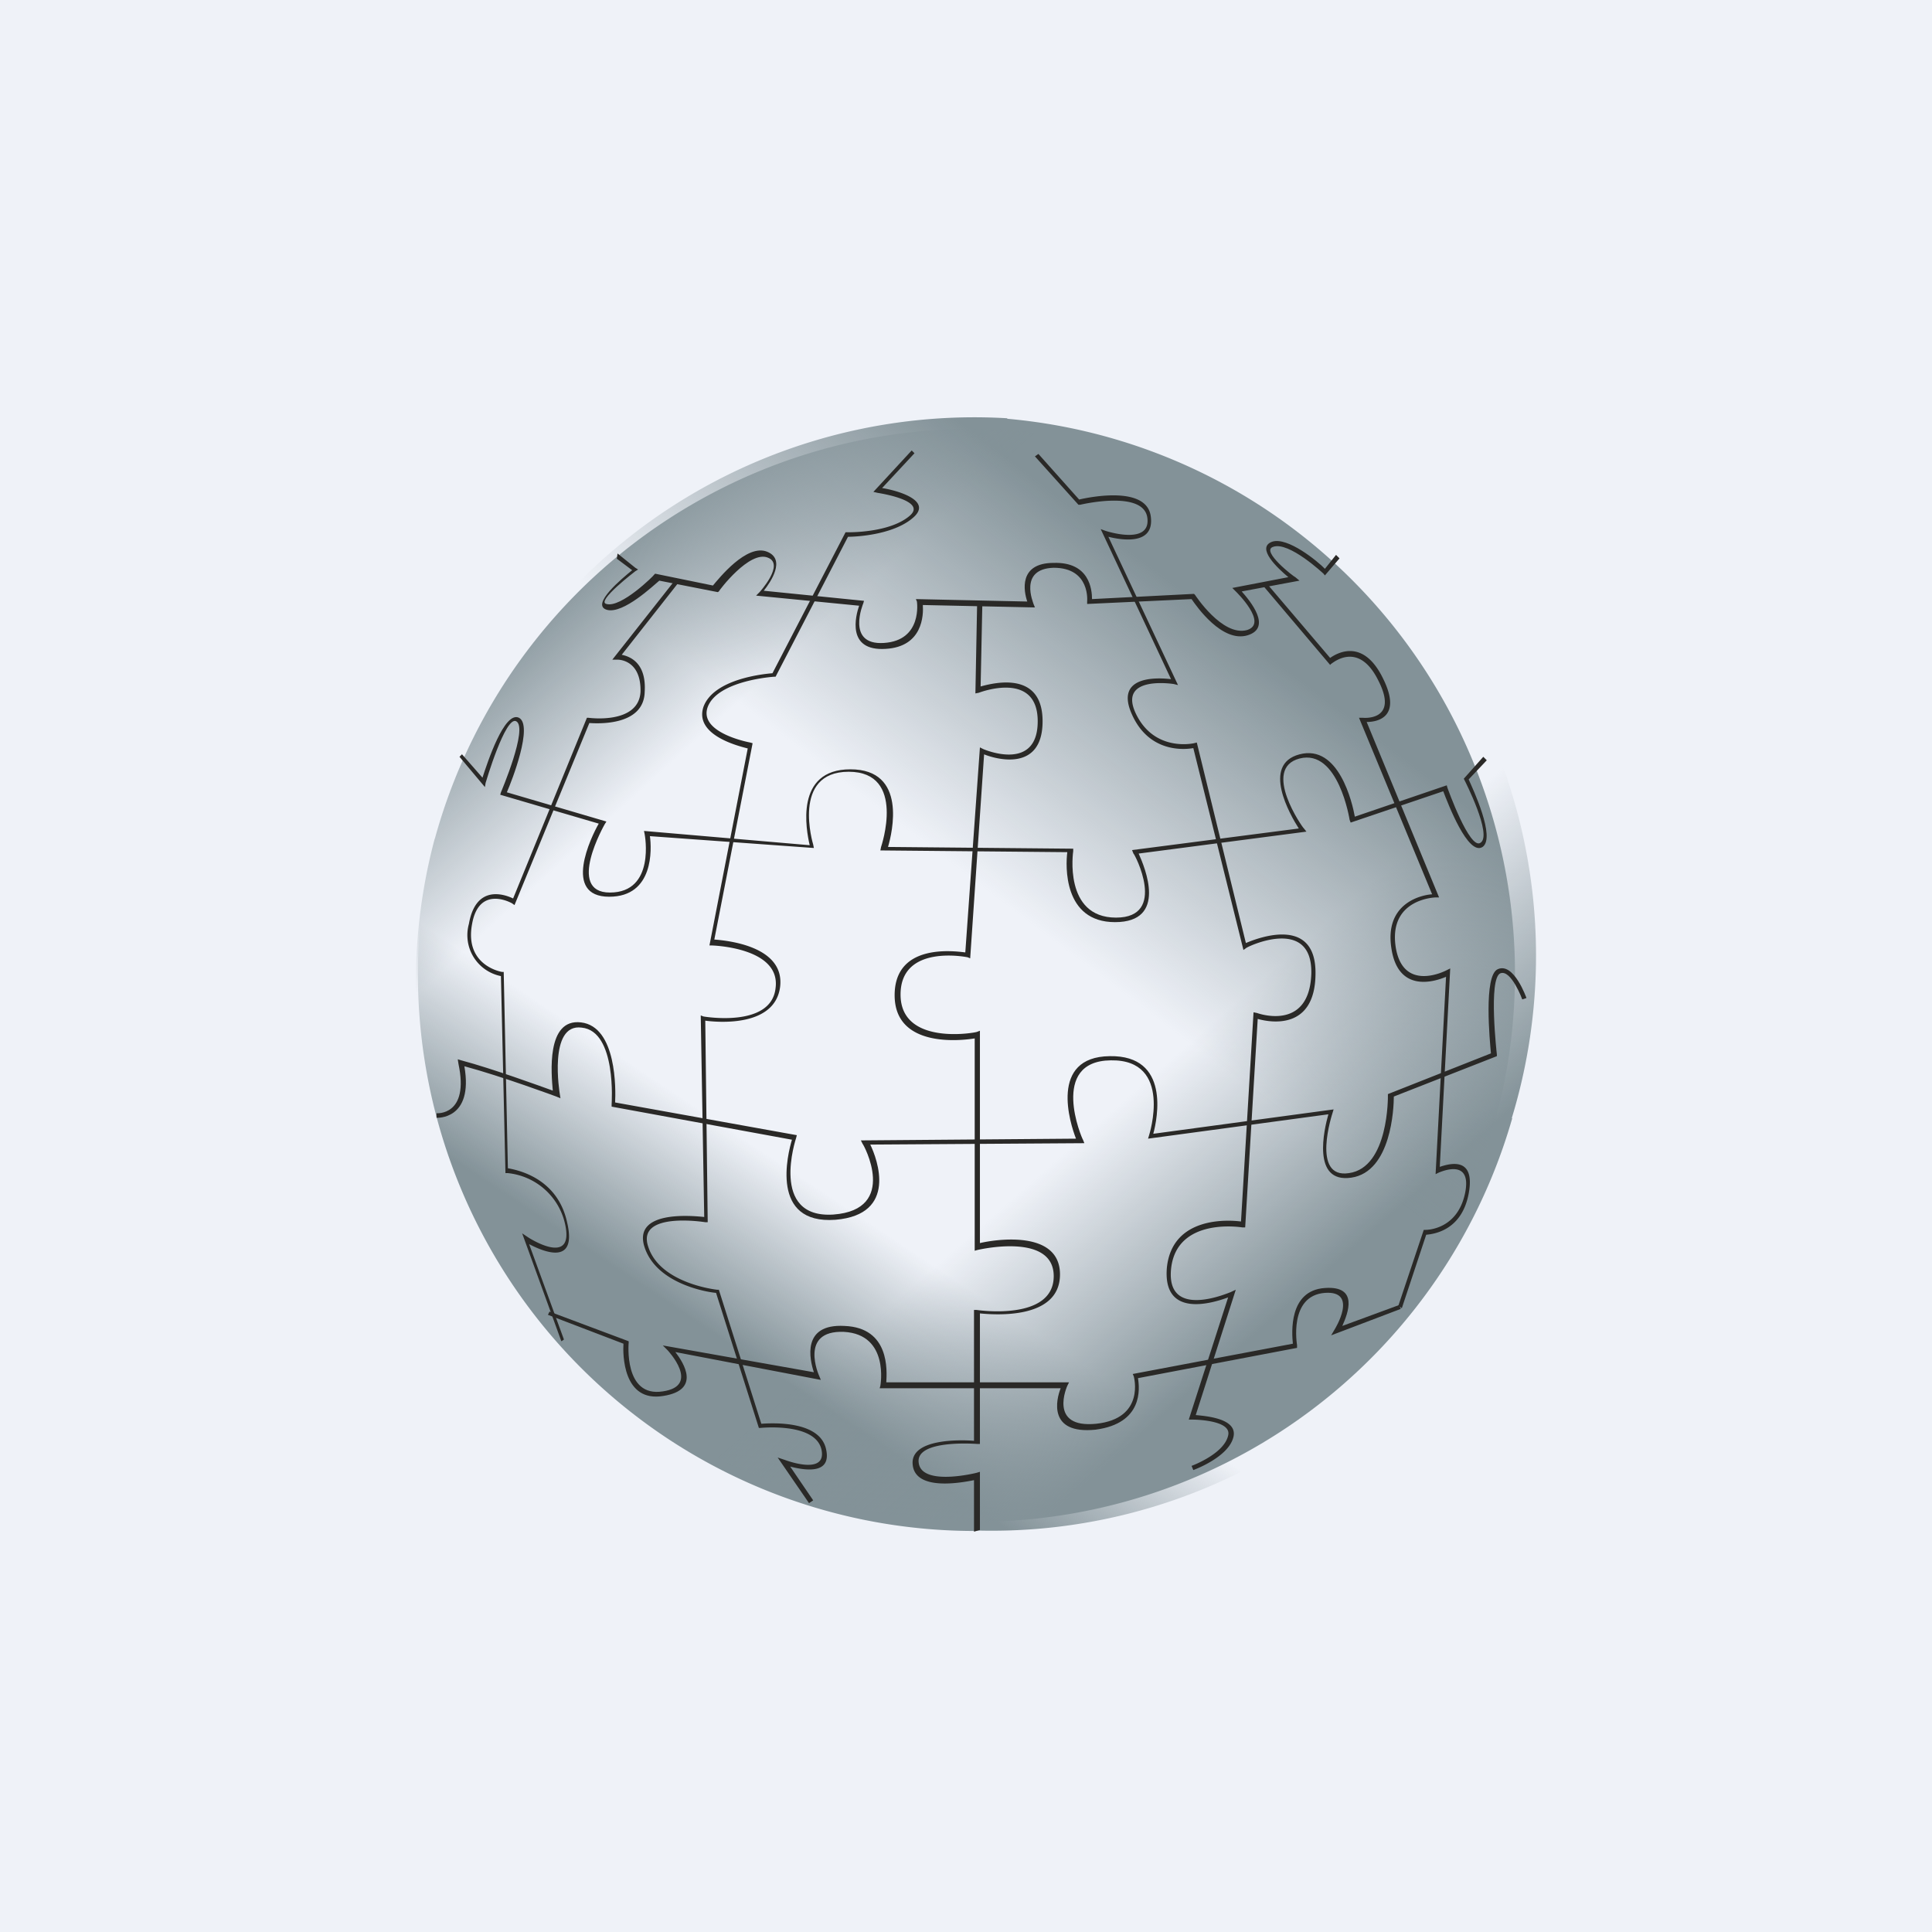
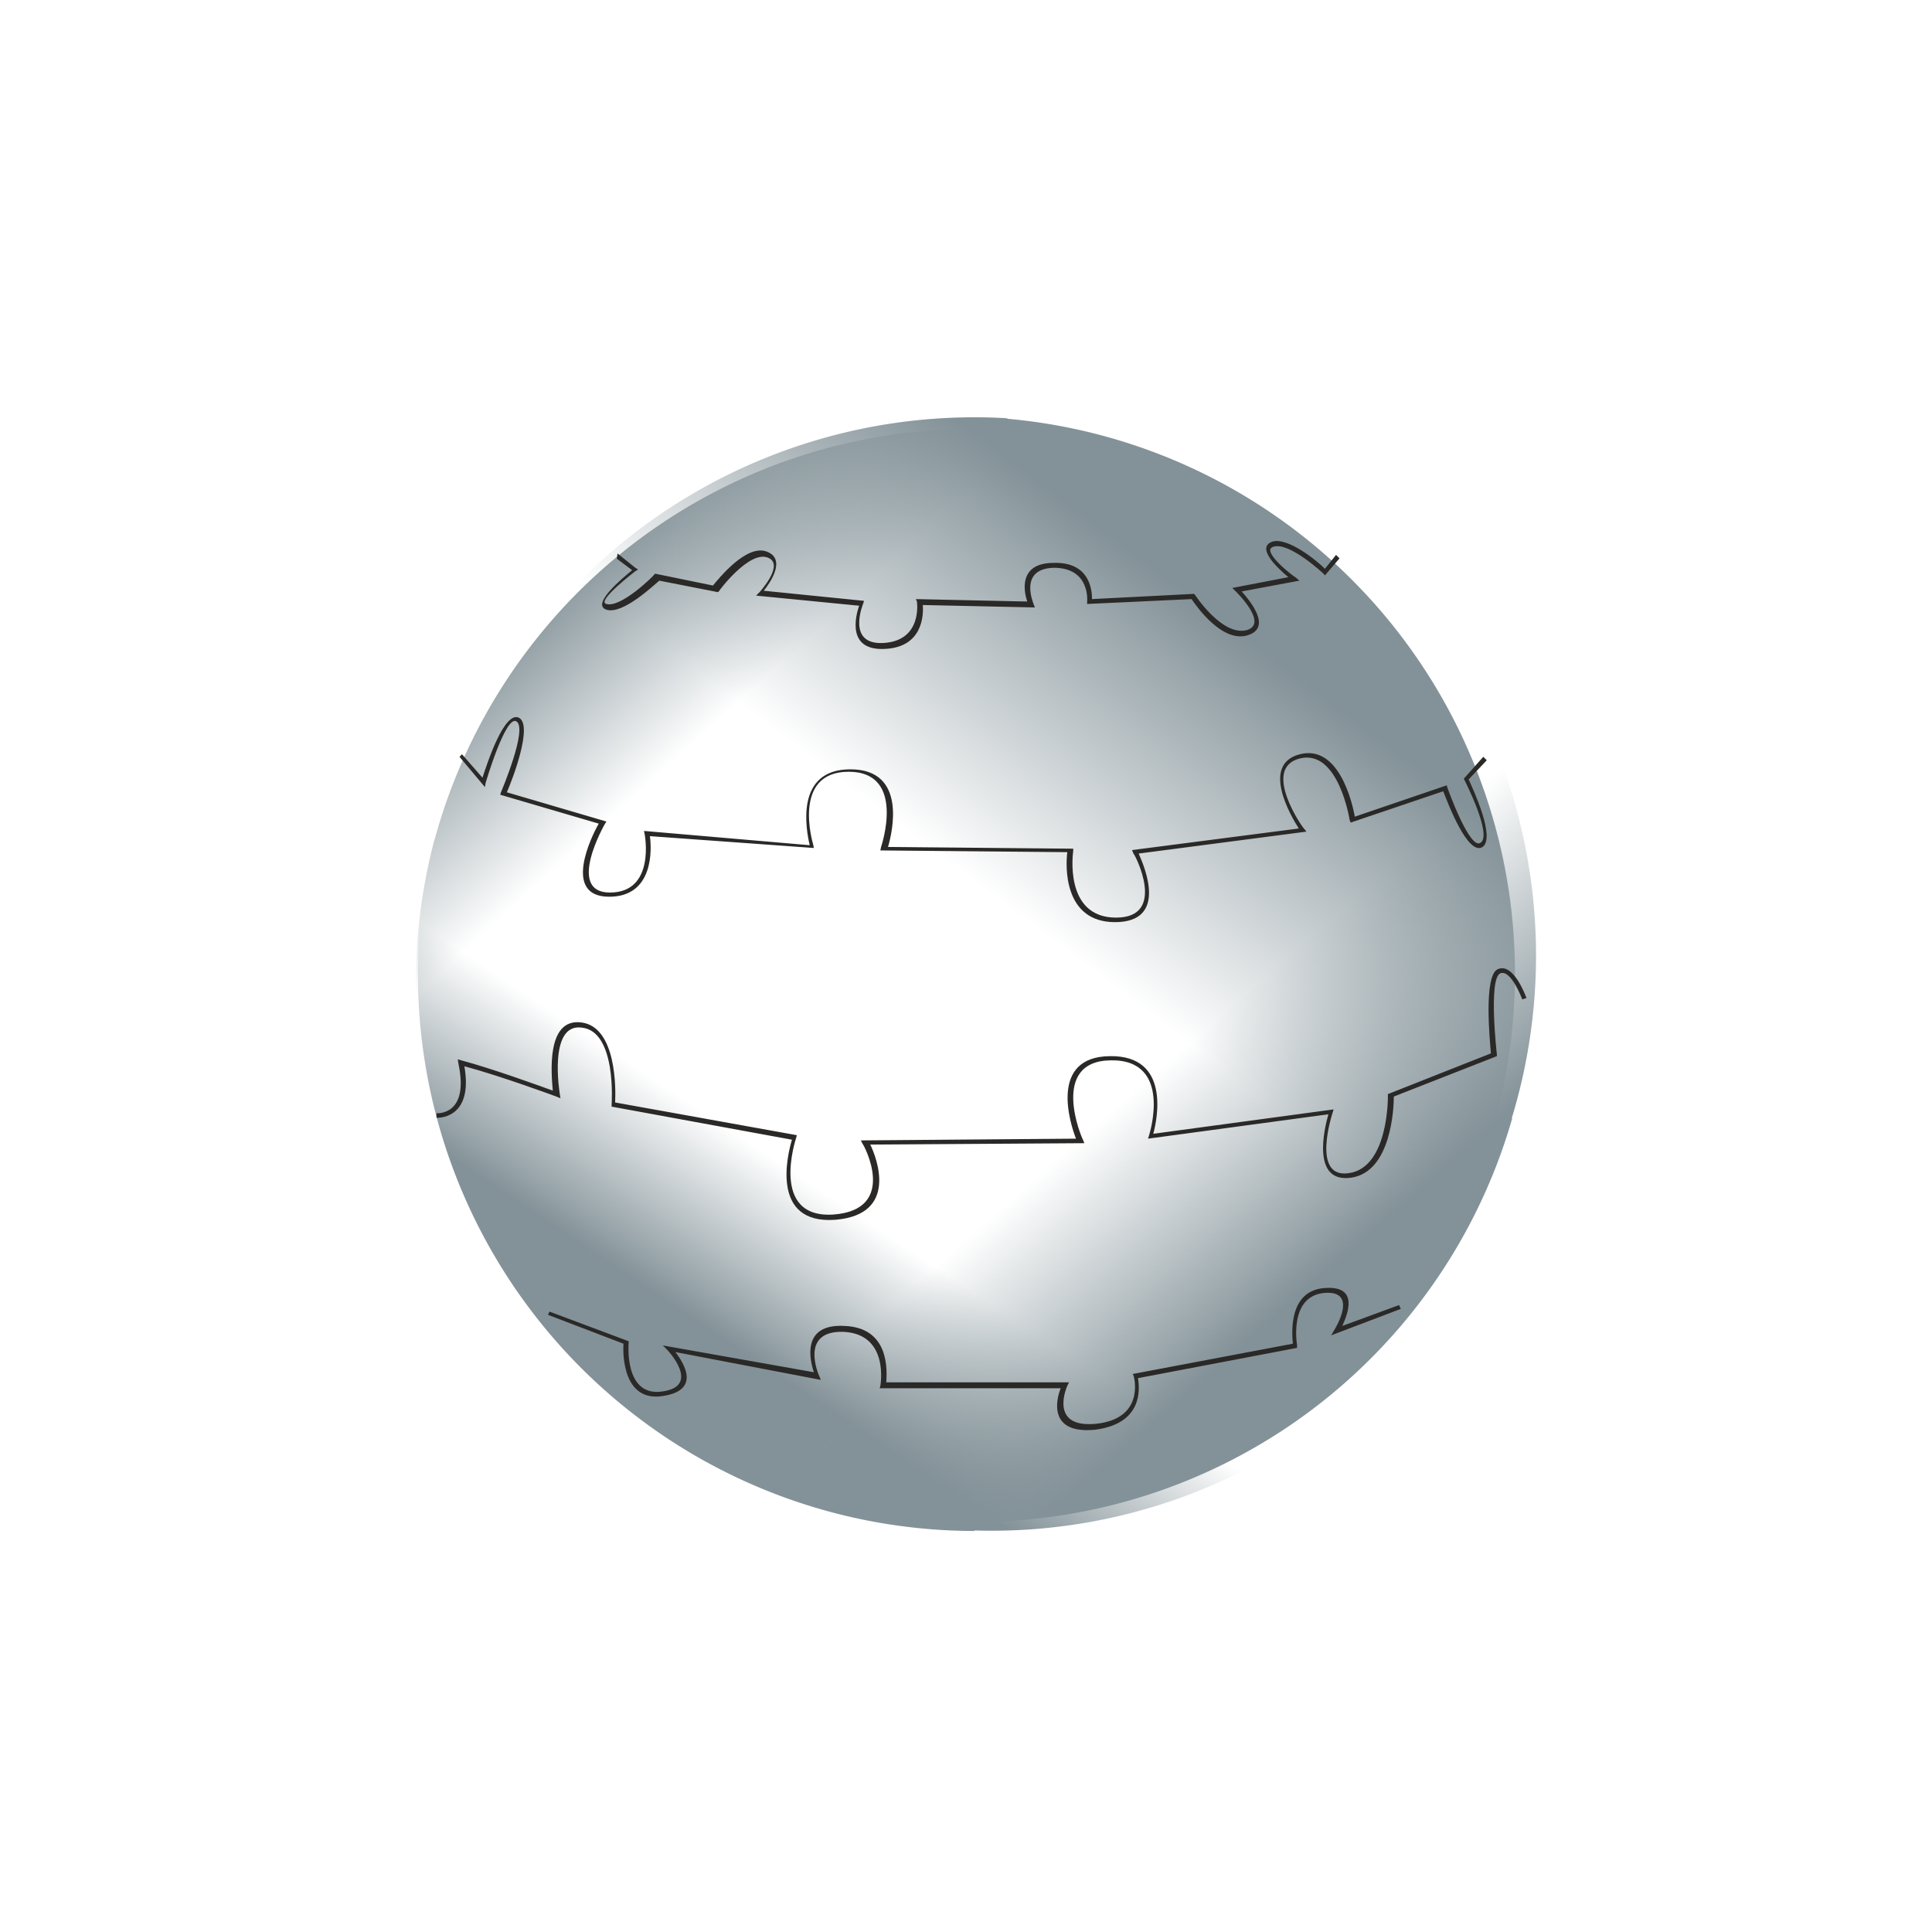
<svg xmlns="http://www.w3.org/2000/svg" viewBox="0 0 55.5 55.5">
-   <path d="M 0,0 H 55.5 V 55.5 H 0 Z" fill="rgb(239, 242, 248)" />
  <path d="M 27.99,43.965 A 16,16 0 1,0 28.01,11.98 A 16,16 0 0,0 28,43.98 Z" fill="url(#d)" />
  <path d="M 43.43,32.115 A 16,16 0 1,0 12.54,23.83 A 16,16 0 0,0 43.44,32.13 Z" fill="url(#c)" />
  <path d="M 28.93,12.015 A 16,16 0 1,0 27.05,43.96 A 16,16 0 0,0 28.94,12.03 Z" fill="url(#b)" />
  <path d="M 12.49,24.085 A 16,16 0 1,0 43.52,31.89 A 16,16 0 0,0 12.49,24.1 Z" fill="url(#a)" />
  <path d="M 13.26,21.655 L 13.86,22.34 C 14,21.91 14.49,20.41 14.91,20.62 C 15.32,20.84 14.71,22.42 14.56,22.76 L 17.42,23.6 L 17.37,23.68 S 16.25,25.64 17.52,25.64 C 18.84,25.64 18.52,23.97 18.52,23.97 L 18.5,23.87 L 23.26,24.28 C 23.16,23.85 22.82,22.1 24.43,22.1 C 26.07,22.1 25.63,23.92 25.51,24.33 L 30.83,24.38 V 24.45 S 30.54,26.36 32.06,26.36 C 33.55,26.36 32.59,24.52 32.56,24.52 L 32.52,24.42 L 37.31,23.8 C 37.06,23.41 36.23,21.96 37.33,21.67 C 38.46,21.37 38.85,23.07 38.92,23.46 L 41.56,22.56 L 41.58,22.63 S 42.22,24.43 42.53,24.21 C 42.88,23.99 42.07,22.41 42.07,22.41 L 42.05,22.37 L 42.61,21.74 L 42.71,21.84 L 42.19,22.39 C 42.31,22.66 42.97,24.06 42.59,24.33 C 42.17,24.6 41.59,23.07 41.46,22.73 L 38.8,23.63 L 38.77,23.55 S 38.45,21.5 37.33,21.79 C 36.23,22.08 37.43,23.79 37.45,23.79 L 37.53,23.89 L 32.71,24.52 C 32.89,24.92 33.55,26.49 32.03,26.49 C 30.54,26.49 30.61,24.86 30.66,24.48 L 25.29,24.43 L 25.31,24.33 S 26.05,22.17 24.38,22.17 C 22.72,22.17 23.36,24.26 23.36,24.26 L 23.38,24.36 L 18.67,24.02 C 18.72,24.38 18.79,25.76 17.5,25.76 C 16.15,25.76 16.98,24.04 17.2,23.66 L 14.37,22.83 L 14.39,22.76 S 15.18,20.91 14.83,20.72 C 14.52,20.55 13.95,22.49 13.95,22.49 L 13.93,22.61 L 13.2,21.74 L 13.27,21.67 Z M 17.74,15.9 L 18.25,16.31 L 18.33,16.36 L 18.25,16.41 S 17.11,17.28 17.42,17.35 C 17.84,17.47 18.79,16.53 18.79,16.51 L 18.82,16.48 L 20.48,16.82 C 20.65,16.62 21.45,15.61 22.04,15.85 C 22.58,16.07 22.14,16.72 21.94,16.97 L 24.82,17.26 L 24.8,17.33 S 24.29,18.54 25.39,18.47 C 26.51,18.4 26.34,17.28 26.34,17.28 L 26.31,17.21 L 29.51,17.28 C 29.41,16.99 29.25,16.17 30.27,16.17 C 31.3,16.14 31.37,16.94 31.37,17.21 L 34.3,17.06 L 34.33,17.09 S 35.11,18.29 35.82,18.1 C 36.45,17.91 35.5,16.99 35.5,16.99 L 35.4,16.89 L 37.01,16.58 C 36.72,16.34 36.06,15.73 36.55,15.56 C 36.99,15.42 37.85,16.12 38.06,16.34 L 38.38,15.94 L 38.48,16.04 L 38.06,16.53 L 38.02,16.48 S 37.02,15.54 36.57,15.71 C 36.21,15.83 37.18,16.58 37.21,16.58 L 37.33,16.68 L 35.67,16.99 C 35.91,17.26 36.55,18.03 35.84,18.25 C 35.11,18.47 34.38,17.43 34.23,17.21 L 31.23,17.35 V 17.28 S 31.33,16.31 30.27,16.31 C 29.25,16.34 29.69,17.33 29.69,17.35 L 29.73,17.45 L 26.51,17.38 C 26.53,17.67 26.51,18.58 25.44,18.64 C 24.31,18.71 24.58,17.69 24.68,17.4 L 21.72,17.11 L 21.82,17.01 S 22.55,16.21 22.06,16.02 C 21.53,15.8 20.65,16.97 20.65,16.99 L 20.62,17.01 L 18.94,16.68 C 18.77,16.82 17.91,17.64 17.44,17.52 C 16.94,17.38 17.89,16.6 18.16,16.38 L 17.72,16.05 L 17.74,15.9 Z M 12.54,31.98 S 13.49,32.06 13.17,30.56 L 13.15,30.43 L 13.25,30.46 C 14.15,30.7 15.49,31.19 15.88,31.33 C 15.84,30.87 15.68,29.25 16.69,29.37 C 17.72,29.49 17.69,31.31 17.67,31.67 L 22.89,32.61 L 22.87,32.69 S 22.09,35.01 23.94,34.89 C 25.83,34.75 24.8,32.86 24.78,32.86 L 24.73,32.76 L 30.91,32.71 C 30.74,32.28 30.13,30.36 31.88,30.34 C 33.62,30.31 33.25,32.13 33.13,32.57 L 38.31,31.87 L 38.28,31.97 S 37.65,33.87 38.75,33.7 C 39.9,33.54 39.87,31.48 39.87,31.48 V 31.43 L 42.83,30.26 C 42.8,29.93 42.61,28.01 43.03,27.84 C 43.49,27.64 43.85,28.67 43.85,28.67 L 43.73,28.71 S 43.41,27.84 43.1,27.96 C 42.75,28.11 43,30.29 43,30.29 V 30.34 L 40.04,31.5 C 40.04,31.82 39.97,33.66 38.82,33.83 C 37.67,34 38.04,32.43 38.16,32.01 L 32.98,32.71 L 33.01,32.61 S 33.71,30.43 31.91,30.46 C 30.13,30.48 31.08,32.71 31.11,32.74 L 31.15,32.84 L 25,32.88 C 25.2,33.29 25.8,34.89 24,35.04 C 22.11,35.18 22.63,33.14 22.75,32.74 L 17.57,31.79 V 31.72 S 17.72,29.62 16.71,29.52 C 15.74,29.39 16.08,31.42 16.08,31.42 L 16.1,31.55 L 15.98,31.5 S 14.42,30.92 13.34,30.63 C 13.61,32.18 12.54,32.11 12.54,32.11 V 31.98 Z M 15.79,37.68 L 18.06,38.53 V 38.57 S 17.91,40.15 19.04,39.97 C 20.14,39.81 19.18,38.79 19.18,38.79 L 19.04,38.65 L 23.38,39.42 C 23.26,39.06 23.02,38.02 24.26,38.09 C 25.56,38.14 25.48,39.37 25.46,39.71 H 30.71 L 30.66,39.81 S 30.1,41.04 31.49,40.9 C 32.91,40.75 32.57,39.54 32.57,39.54 L 32.54,39.47 L 37.14,38.6 C 37.11,38.3 37.01,37.07 38.06,37 C 39.04,36.93 38.72,37.73 38.56,38.09 L 40.19,37.49 L 40.24,37.6 L 38.24,38.36 L 38.34,38.19 S 39.04,37.07 38.06,37.14 C 37.01,37.22 37.26,38.64 37.26,38.64 V 38.72 L 32.69,39.59 C 32.74,39.89 32.84,40.89 31.47,41.07 C 30.1,41.21 30.34,40.2 30.47,39.88 H 25.27 L 25.29,39.81 S 25.56,38.33 24.24,38.26 C 22.94,38.21 23.53,39.52 23.53,39.52 L 23.58,39.64 L 19.4,38.84 C 19.65,39.16 20.13,39.93 19.06,40.1 C 17.89,40.3 17.89,38.89 17.91,38.6 L 15.74,37.77 L 15.79,37.67 Z" fill="rgb(42, 41, 39)" />
-   <path d="M 16.12,38.515 L 15,35.43 L 15.18,35.55 S 16.52,36.42 16.23,35.15 A 1.88,1.88 0 0,0 14.59,33.7 H 14.52 L 14.39,28.04 A 1.2,1.2 0 0,1 13.47,26.54 C 13.67,25.4 14.49,25.69 14.74,25.81 L 16.86,20.62 H 16.91 S 18.35,20.82 18.4,19.87 C 18.42,18.93 17.74,18.95 17.74,18.95 H 17.59 L 19.38,16.68 L 19.48,16.75 L 17.86,18.81 C 18.11,18.86 18.57,19.05 18.52,19.87 C 18.5,20.84 17.22,20.79 16.93,20.77 L 14.78,26 L 14.71,25.95 S 13.76,25.4 13.56,26.55 C 13.34,27.75 14.42,27.92 14.42,27.92 H 14.47 L 14.59,33.56 C 14.86,33.61 16.01,33.83 16.29,35.11 C 16.59,36.37 15.62,35.96 15.2,35.74 L 16.2,38.48 L 16.13,38.53 Z M 26.27,13.02 L 25.34,14.02 C 25.73,14.08 26.83,14.37 26.22,14.88 C 25.65,15.37 24.58,15.42 24.36,15.42 L 22.28,19.44 H 22.24 S 20.62,19.54 20.33,20.31 C 20.06,21.06 21.55,21.33 21.55,21.33 L 21.62,21.35 L 20.52,26.99 C 20.92,27.02 22.55,27.19 22.41,28.35 C 22.26,29.51 20.62,29.37 20.26,29.32 L 20.33,35.11 H 20.26 S 18.28,34.79 18.62,35.81 C 18.96,36.88 20.6,37.05 20.6,37.05 H 20.65 L 21.87,40.9 C 22.17,40.88 23.55,40.8 23.73,41.63 C 23.9,42.38 23.09,42.23 22.7,42.13 L 23.36,43.1 L 23.24,43.18 L 22.34,41.87 L 22.55,41.94 S 23.75,42.4 23.6,41.65 C 23.43,40.85 21.84,41.02 21.84,41.02 H 21.8 L 20.57,37.14 C 20.31,37.12 18.87,36.88 18.52,35.84 C 18.16,34.77 19.84,34.92 20.23,34.96 L 20.13,29.17 L 20.21,29.2 S 22.16,29.54 22.28,28.38 C 22.43,27.21 20.45,27.16 20.45,27.16 H 20.38 L 21.48,21.5 C 21.16,21.42 19.94,21.1 20.21,20.3 C 20.51,19.5 21.94,19.36 22.19,19.34 L 24.29,15.29 H 24.34 S 25.56,15.32 26.14,14.81 C 26.64,14.37 25.22,14.16 25.22,14.16 L 25.09,14.13 L 26.19,12.94 L 26.27,13.02 Z M 27.98,44 V 42.52 C 27.63,42.59 26.31,42.84 26.22,42.09 C 26.12,41.31 27.63,41.36 27.98,41.39 V 37.63 H 28.05 S 30.27,37.97 30.27,36.66 C 30.27,35.38 28.07,35.91 28.07,35.91 L 28,35.93 V 29.83 C 27.58,29.9 25.7,30.1 25.7,28.59 C 25.7,27.12 27.34,27.31 27.73,27.36 L 28.15,21.47 L 28.25,21.52 S 29.81,22.2 29.81,20.72 S 28.12,19.9 28.12,19.9 L 28.02,19.92 L 28.07,17.32 H 28.22 L 28.17,19.72 C 28.57,19.61 29.95,19.27 29.95,20.72 S 28.64,21.82 28.27,21.67 L 27.87,27.53 L 27.8,27.5 S 25.87,27.1 25.87,28.57 C 25.87,30.07 28.07,29.66 28.07,29.64 L 28.15,29.61 V 35.71 C 28.56,35.61 30.45,35.31 30.45,36.61 C 30.45,37.92 28.56,37.77 28.15,37.73 V 41.48 H 28.07 S 26.31,41.34 26.39,42.01 C 26.46,42.71 28.05,42.31 28.05,42.31 L 28.15,42.28 V 43.95 L 27.98,44 Z M 29.83,13.04 L 31,14.35 C 31.3,14.28 32.96,13.94 33.06,14.85 C 33.16,15.68 32.2,15.51 31.84,15.42 L 33.84,19.68 L 33.72,19.65 S 32.12,19.39 32.62,20.48 C 33.15,21.62 34.3,21.35 34.3,21.35 L 34.38,21.33 L 35.79,27.09 C 36.19,26.92 37.82,26.32 37.79,27.99 C 37.77,29.61 36.48,29.37 36.13,29.27 L 35.77,35.26 H 35.69 S 33.79,34.94 33.64,36.46 C 33.5,37.94 35.33,37.12 35.35,37.12 L 35.5,37.05 L 34.35,40.65 C 34.65,40.68 35.57,40.75 35.43,41.29 C 35.28,41.87 34.28,42.23 34.28,42.23 L 34.23,42.11 S 35.16,41.77 35.28,41.24 C 35.4,40.78 34.25,40.78 34.25,40.78 H 34.15 L 35.28,37.27 C 34.82,37.44 33.4,37.87 33.52,36.42 C 33.67,34.94 35.28,35.04 35.65,35.09 L 36.01,29.08 L 36.11,29.1 S 37.62,29.66 37.67,27.96 C 37.7,26.29 35.79,27.21 35.79,27.24 L 35.72,27.29 L 34.28,21.49 C 34.01,21.54 33.01,21.62 32.52,20.53 C 32.01,19.41 33.22,19.46 33.64,19.51 L 31.62,15.2 L 31.76,15.25 S 33.06,15.68 32.96,14.88 C 32.86,14.06 31.03,14.5 31.03,14.5 H 30.98 L 29.73,13.11 L 29.83,13.04 Z M 36.38,16.75 L 38.21,18.9 C 38.41,18.76 39.16,18.32 39.73,19.49 C 40.29,20.62 39.55,20.74 39.26,20.74 L 41.34,25.78 H 41.24 S 39.9,25.81 40.09,27.18 C 40.29,28.55 41.56,27.87 41.56,27.87 L 41.66,27.82 L 41.36,33.52 C 41.66,33.42 42.39,33.22 42.19,34.29 C 41.99,35.35 41.19,35.45 40.97,35.47 L 40.27,37.58 L 40.17,37.51 L 40.9,35.33 H 40.95 S 41.87,35.35 42.09,34.26 C 42.29,33.24 41.36,33.68 41.34,33.68 L 41.24,33.73 L 41.54,28.06 C 41.19,28.21 40.16,28.52 39.97,27.24 C 39.77,25.95 40.82,25.71 41.14,25.69 L 39.04,20.62 H 39.16 S 40.19,20.72 39.6,19.56 C 39.02,18.37 38.26,19.07 38.24,19.07 L 38.21,19.1 L 36.28,16.82 L 36.38,16.75 Z" fill="rgb(42, 41, 39)" />
  <defs>
    <linearGradient id="d" x1="37.5" x2="18.5" y1="13" y2="41.5" gradientUnits="userSpaceOnUse">
      <stop stop-color="rgb(131, 146, 152)" stop-opacity="0" offset=".74" />
      <stop stop-color="rgb(131, 146, 152)" offset=".89" />
    </linearGradient>
    <linearGradient id="c" x1="15.98" x2="38.59" y1="14.93" y2="40.66" gradientUnits="userSpaceOnUse">
      <stop stop-color="rgb(131, 146, 152)" stop-opacity="0" offset=".68" />
      <stop stop-color="rgb(131, 146, 152)" offset=".9" />
    </linearGradient>
    <linearGradient id="b" x1="17.64" x2="38.28" y1="42.39" y2="15.06" gradientUnits="userSpaceOnUse">
      <stop stop-color="rgb(131, 146, 152)" stop-opacity="0" offset=".58" />
      <stop stop-color="rgb(131, 146, 152)" offset=".88" />
    </linearGradient>
    <linearGradient id="a" x1="40.23" x2="17.2" y1="40.84" y2="15.49" gradientUnits="userSpaceOnUse">
      <stop stop-color="rgb(131, 146, 152)" stop-opacity="0" offset=".82" />
      <stop stop-color="rgb(131, 146, 152)" offset="1" />
    </linearGradient>
  </defs>
</svg>